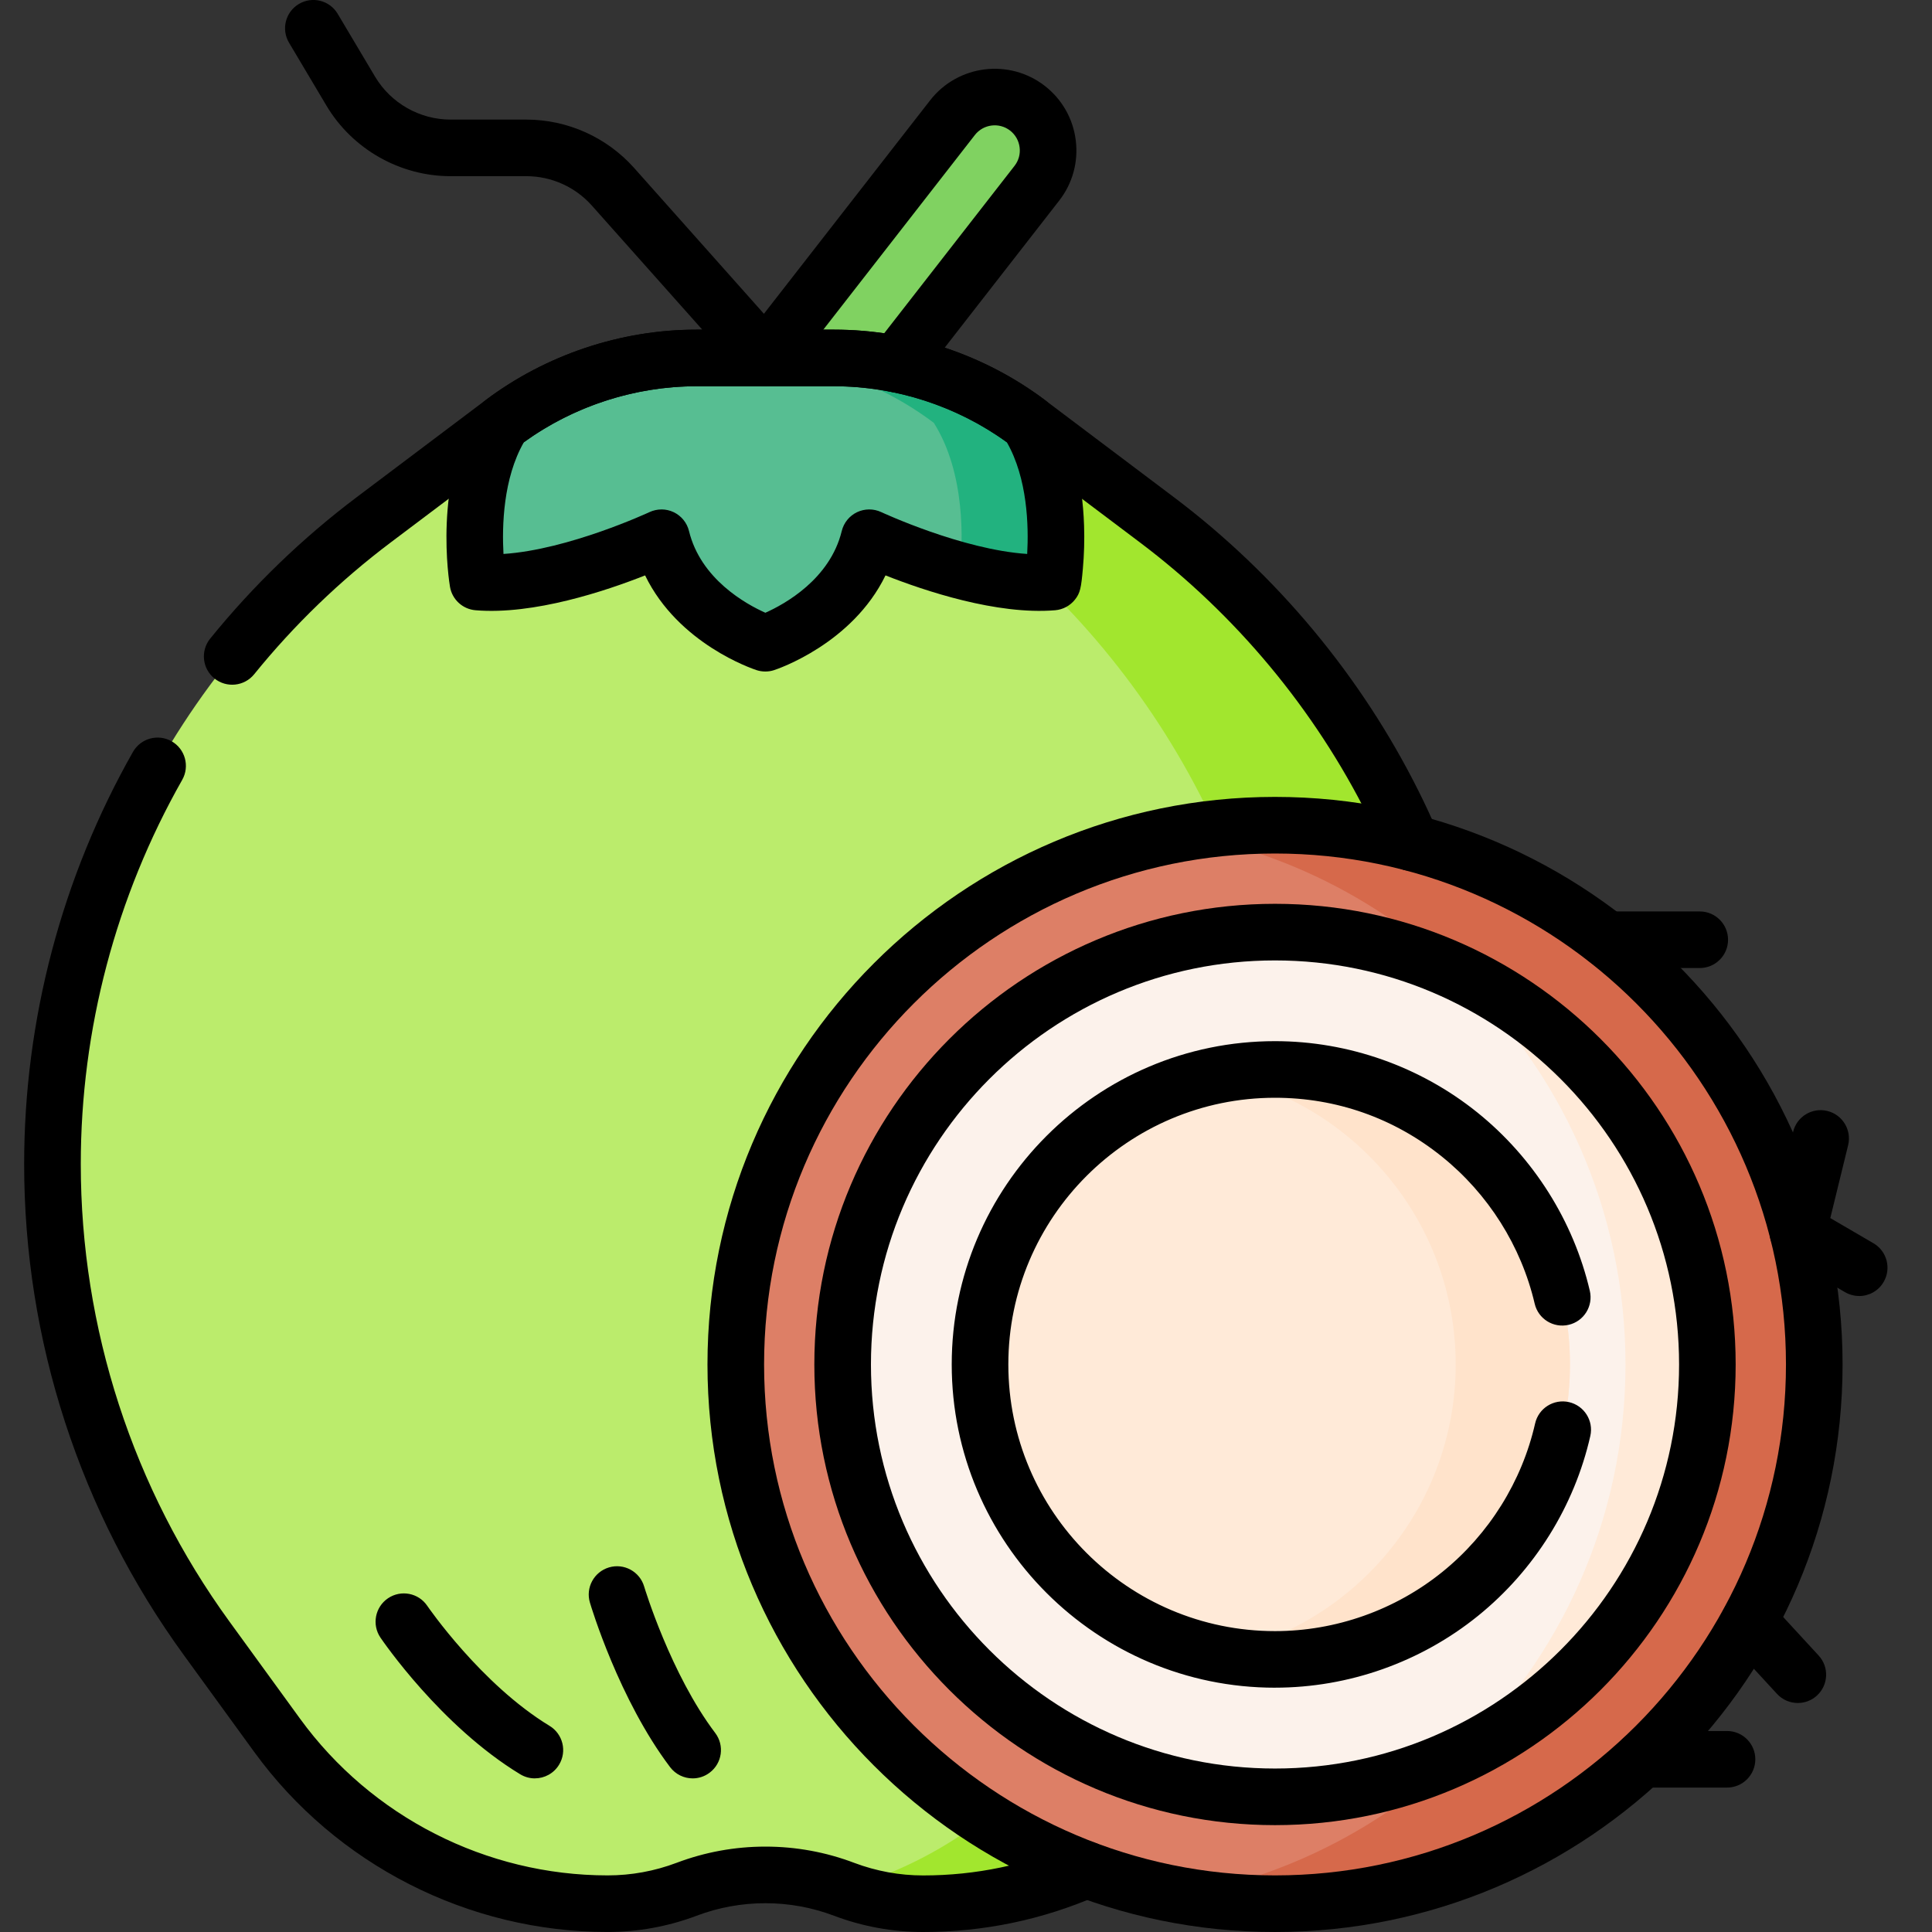
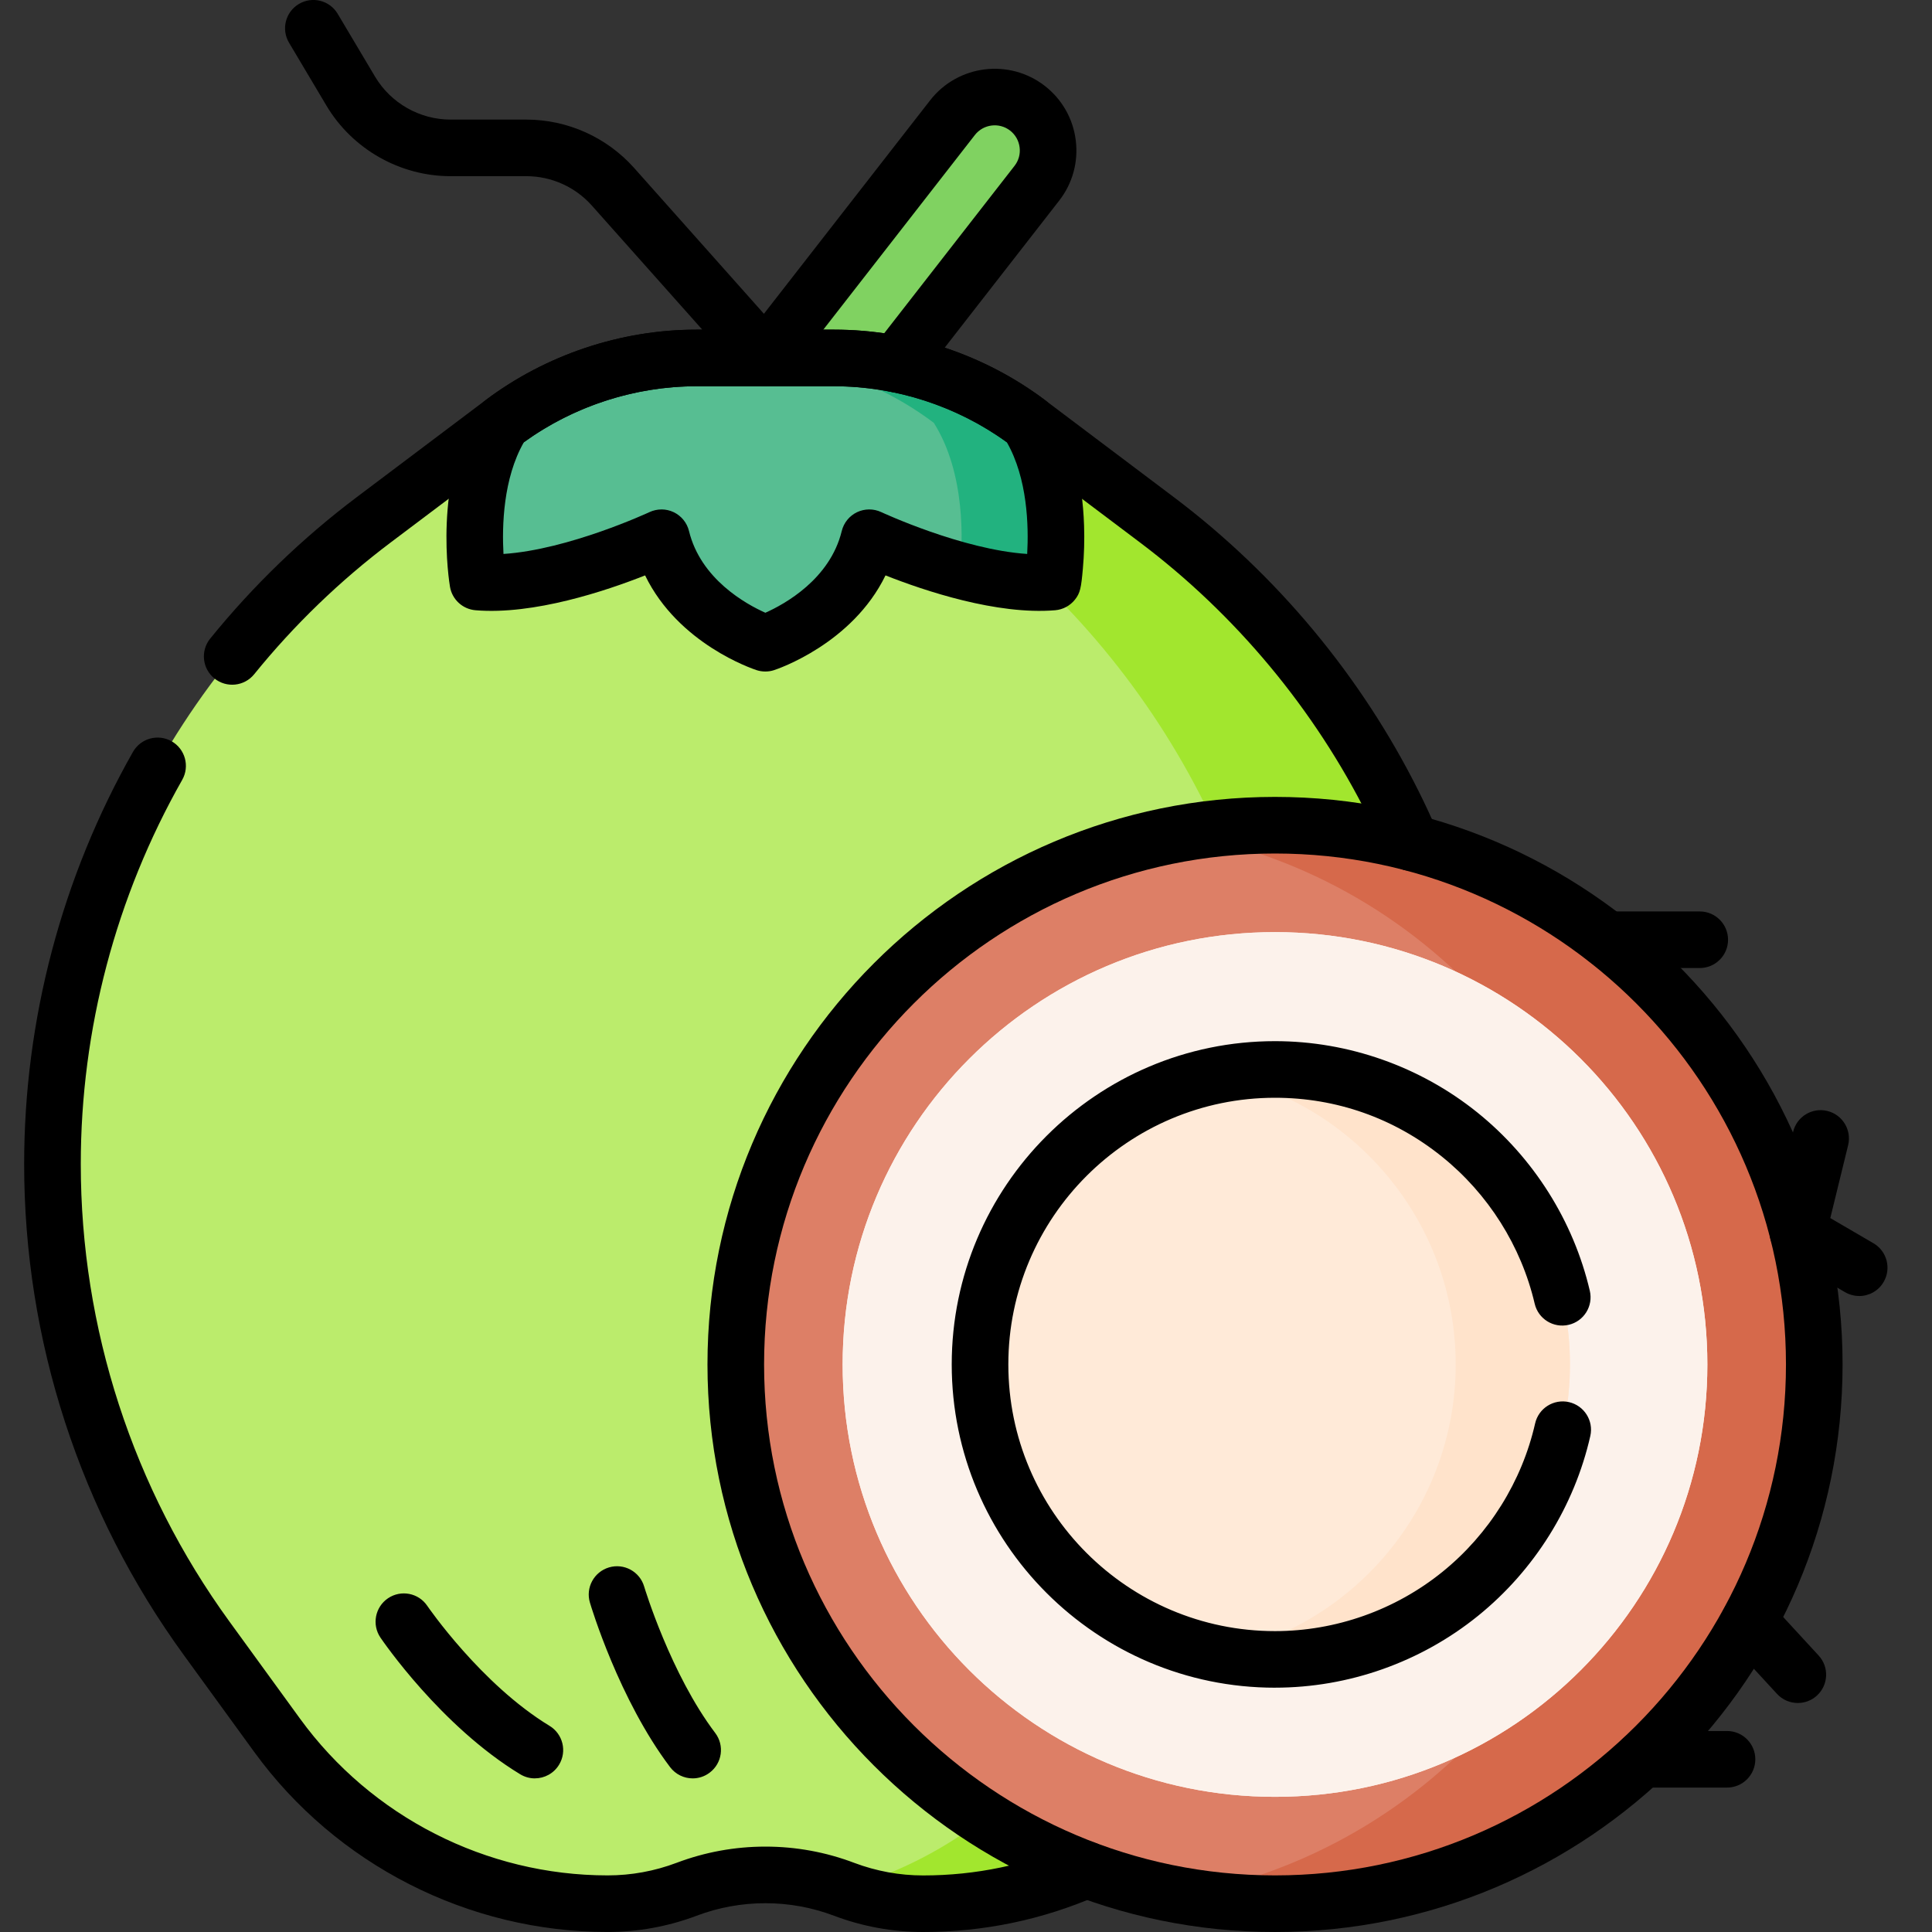
<svg xmlns="http://www.w3.org/2000/svg" fill="none" viewBox="0 0 80 80" height="80" width="80">
  <rect x="0" y="0" width="80" height="80" fill="#333333" stroke="none" />
  <g clip-path="url(#clip0_140_200)">
    <g clip-path="url(#clip1_140_200)">
      <path fill="#BBEC6C" d="M33.438 18.395C32.945 18.395 32.467 18.231 32.08 17.928C31.116 17.177 30.942 15.787 31.692 14.822L39.439 4.872C40.189 3.908 41.58 3.734 42.545 4.484C43.509 5.234 43.683 6.625 42.933 7.591L35.186 17.541C34.767 18.08 34.122 18.395 33.439 18.394L33.438 18.395Z" />
      <path fill="#BBEC6C" d="M33.438 18.395C32.945 18.395 32.467 18.231 32.08 17.928C31.116 17.177 30.942 15.787 31.692 14.822L39.439 4.872C40.189 3.908 41.58 3.734 42.545 4.484C43.509 5.234 43.683 6.625 42.933 7.591L35.186 17.541C34.767 18.08 34.122 18.395 33.439 18.394L33.438 18.395Z" />
      <path fill="#80D261" d="M33.438 18.395C32.945 18.395 32.467 18.231 32.08 17.928C31.116 17.177 30.942 15.787 31.692 14.822L39.439 4.872C40.189 3.908 41.58 3.734 42.545 4.484C43.509 5.234 43.683 6.625 42.933 7.591L35.186 17.541C34.767 18.08 34.122 18.395 33.439 18.394L33.438 18.395Z" />
      <path fill="#BBEC6C" d="M42.577 17.509C40.261 15.766 37.441 14.822 34.541 14.822H28.845C25.945 14.822 23.125 15.766 20.809 17.509L15.48 21.522C7.1 27.831 2.17 37.711 2.17 48.202C2.17 55.255 4.403 62.127 8.55 67.833L11.472 71.855C14.655 76.236 19.744 78.828 25.159 78.828C26.275 78.828 27.381 78.627 28.425 78.233C30.53 77.439 32.853 77.439 34.958 78.233C36.002 78.627 37.108 78.828 38.223 78.828C43.639 78.828 48.727 76.236 51.911 71.855L54.833 67.833C65.544 53.091 62.461 32.483 47.903 21.522L42.573 17.509H42.577Z" />
      <path fill="#A2E62E" d="M47.905 21.522L42.575 17.509C40.259 15.766 37.439 14.822 34.539 14.822H28.844C28.489 14.822 28.134 14.836 27.783 14.864C30.312 15.066 32.731 15.983 34.758 17.508L40.087 21.52C48.467 27.83 53.395 37.709 53.395 48.2C53.395 55.253 51.163 62.125 47.016 67.831L44.094 71.853C41.842 74.952 38.605 77.195 34.913 78.216C34.928 78.222 34.942 78.227 34.958 78.231C36.002 78.625 37.108 78.827 38.224 78.827C43.639 78.827 48.727 76.234 51.911 71.853L54.833 67.831C65.545 53.089 62.461 32.481 47.903 21.52L47.905 21.522Z" />
      <path fill="#57BE92" d="M42.577 17.509C40.261 15.766 37.441 14.822 34.541 14.822H28.845C25.945 14.822 23.125 15.766 20.809 17.509C19.12 20.18 19.789 24.102 19.789 24.102C22.934 24.364 27.392 22.267 27.392 22.267C28.178 25.5 31.694 26.636 31.694 26.636C31.694 26.636 35.208 25.5 35.995 22.267C35.995 22.267 40.452 24.364 43.597 24.102C43.597 24.102 44.266 20.181 42.577 17.509Z" />
      <path fill="#22B27F" d="M43.595 24.102C42.397 24.202 41.009 23.958 39.75 23.619C39.866 22.489 39.997 19.611 38.667 17.509C36.352 15.766 33.531 14.822 30.631 14.822H34.541C37.439 14.822 40.259 15.766 42.577 17.509C44.266 20.18 43.595 24.102 43.595 24.102Z" />
      <path fill="#DD7F66" d="M52.795 78.828C65.127 78.828 75.123 68.832 75.123 56.5C75.123 44.169 65.127 34.172 52.795 34.172C40.464 34.172 30.467 44.169 30.467 56.5C30.467 68.832 40.464 78.828 52.795 78.828Z" />
      <path fill="#D6694B" d="M52.795 34.17C51.462 34.17 50.156 34.288 48.888 34.511C59.356 36.359 67.308 45.5 67.308 56.498C67.308 67.497 59.356 76.638 48.888 78.486C50.178 78.714 51.486 78.828 52.797 78.826C65.128 78.826 75.125 68.83 75.125 56.498C75.125 44.167 65.128 34.17 52.795 34.17Z" />
      <path fill="#FCF2EB" d="M52.795 74.403C62.683 74.403 70.698 66.388 70.698 56.5C70.698 46.612 62.683 38.597 52.795 38.597C42.908 38.597 34.892 46.612 34.892 56.5C34.892 66.388 42.908 74.403 52.795 74.403Z" />
      <path fill="#FCF2EB" d="M52.795 74.403C62.683 74.403 70.698 66.388 70.698 56.5C70.698 46.612 62.683 38.597 52.795 38.597C42.908 38.597 34.892 46.612 34.892 56.5C34.892 66.388 42.908 74.403 52.795 74.403Z" />
-       <path fill="#FFEAD8" d="M60.277 40.236C64.605 44.308 67.308 50.087 67.308 56.498C67.308 62.909 64.605 68.689 60.277 72.761C66.424 69.922 70.698 63.7 70.698 56.498C70.698 49.297 66.422 43.074 60.277 40.236Z" />
      <path fill="#FFEAD8" d="M52.795 68.714C59.541 68.714 65.009 63.246 65.009 56.5C65.009 49.754 59.541 44.286 52.795 44.286C46.05 44.286 40.581 49.754 40.581 56.5C40.581 63.246 46.05 68.714 52.795 68.714Z" />
      <path fill="#FFE3CB" d="M52.795 44.286C52.002 44.286 51.208 44.364 50.43 44.517C56.036 45.622 60.277 50.574 60.277 56.498C60.277 62.423 56.036 67.375 50.43 68.48C51.209 68.634 52.002 68.711 52.795 68.711C59.53 68.711 65.009 63.231 65.009 56.497C65.009 49.763 59.53 44.284 52.795 44.284V44.286Z" />
      <path fill="black" d="M38.225 80C37.597 80 36.967 79.944 36.353 79.831C35.736 79.719 35.127 79.55 34.544 79.33C33.63 78.983 32.67 78.808 31.692 78.808C30.714 78.808 29.753 78.983 28.842 79.328C28.258 79.549 27.648 79.717 27.031 79.83C26.417 79.942 25.788 79.999 25.159 79.999C19.387 79.999 13.917 77.211 10.525 72.542L7.602 68.52C5.466 65.58 3.814 62.337 2.691 58.883C1.569 55.43 1 51.836 1 48.202C1 42.23 2.558 36.328 5.506 31.134C5.827 30.572 6.541 30.375 7.105 30.694C7.667 31.012 7.864 31.728 7.545 32.292C4.797 37.133 3.344 42.634 3.345 48.202C3.345 51.589 3.877 54.939 4.922 58.159C5.969 61.38 7.509 64.403 9.5 67.144L12.423 71.166C15.377 75.23 20.137 77.656 25.161 77.656C25.648 77.656 26.136 77.612 26.611 77.525C27.091 77.438 27.562 77.306 28.014 77.136C29.191 76.691 30.43 76.464 31.694 76.464C32.958 76.464 34.197 76.691 35.375 77.138C35.825 77.308 36.297 77.438 36.777 77.527C37.252 77.614 37.739 77.658 38.227 77.658C40.402 77.658 42.517 77.217 44.513 76.349C45.106 76.091 45.797 76.361 46.055 76.955C46.312 77.549 46.042 78.239 45.448 78.497C43.156 79.495 40.727 80 38.228 80H38.225ZM58.445 36.064C57.992 36.064 57.559 35.8 57.369 35.356C57.148 34.847 56.908 34.328 56.652 33.816C54.434 29.372 51.166 25.444 47.198 22.458L41.87 18.445C39.77 16.864 37.167 15.994 34.539 15.994H28.842C26.216 15.994 23.613 16.864 21.512 18.445L16.183 22.458C14.083 24.039 12.18 25.875 10.525 27.919C10.117 28.422 9.38 28.498 8.877 28.092C8.373 27.684 8.297 26.947 8.703 26.444C10.478 24.253 12.52 22.281 14.772 20.586L20.102 16.573C22.605 14.689 25.708 13.65 28.841 13.65H34.538C37.67 13.65 40.775 14.689 43.278 16.573L48.606 20.586C52.862 23.791 56.369 28.003 58.747 32.77C59.022 33.32 59.281 33.878 59.517 34.427C59.773 35.02 59.5 35.711 58.906 35.967C58.755 36.033 58.597 36.064 58.442 36.064H58.445Z" />
      <path fill="black" d="M31.692 27.806C31.57 27.806 31.448 27.788 31.331 27.75C31.183 27.701 28.092 26.672 26.712 23.826C25.091 24.467 22.1 25.47 19.691 25.269C19.158 25.225 18.722 24.825 18.633 24.298C18.603 24.12 17.911 19.9 19.817 16.883C19.892 16.762 19.989 16.658 20.103 16.573C22.606 14.689 25.711 13.65 28.844 13.65H29.08L24.509 8.514C23.82 7.739 22.83 7.295 21.794 7.295H18.656C16.558 7.295 14.589 6.175 13.516 4.372L11.969 1.77C11.637 1.214 11.82 0.495 12.377 0.164C12.933 -0.167 13.652 0.016 13.983 0.572L15.53 3.173C16.181 4.27 17.38 4.952 18.655 4.952H21.792C23.497 4.952 25.125 5.683 26.259 6.956L32.217 13.65H34.539C37.672 13.65 40.776 14.688 43.28 16.573C43.392 16.658 43.489 16.764 43.566 16.883C44.38 18.169 44.825 19.812 44.889 21.767C44.909 22.359 44.892 22.959 44.839 23.55C44.769 24.341 44.73 24.555 44.511 24.83C44.309 25.083 44.013 25.242 43.691 25.269C41.28 25.469 38.291 24.467 36.667 23.826C35.291 26.656 32.203 27.7 32.055 27.748C31.936 27.788 31.812 27.806 31.689 27.806H31.692ZM27.391 21.094C27.564 21.094 27.738 21.133 27.897 21.209C28.214 21.361 28.447 21.647 28.53 21.989C29.014 23.98 30.892 25.016 31.692 25.373C32.494 25.016 34.37 23.98 34.855 21.989C34.938 21.647 35.17 21.361 35.487 21.209C35.805 21.058 36.173 21.056 36.492 21.206C36.53 21.223 39.839 22.762 42.534 22.938C42.598 21.78 42.548 19.812 41.692 18.314C39.625 16.817 37.094 15.994 34.539 15.994H28.844C26.289 15.994 23.759 16.816 21.691 18.314C20.834 19.812 20.784 21.78 20.848 22.938C23.544 22.762 26.855 21.223 26.892 21.206C27.05 21.133 27.22 21.095 27.391 21.095V21.094Z" />
      <path fill="black" d="M37.106 16.244C36.855 16.244 36.602 16.163 36.388 15.997C35.877 15.6 35.784 14.863 36.183 14.352L42.008 6.87C42.18 6.65 42.255 6.378 42.22 6.102C42.186 5.825 42.045 5.578 41.827 5.408C41.375 5.056 40.719 5.138 40.366 5.592L32.619 15.542C32.22 16.053 31.484 16.144 30.973 15.747C30.462 15.35 30.37 14.613 30.769 14.102L38.516 4.152C39.663 2.68 41.794 2.414 43.266 3.559C43.98 4.116 44.434 4.916 44.545 5.812C44.656 6.709 44.413 7.597 43.856 8.311L38.031 15.792C37.8 16.089 37.455 16.244 37.106 16.244Z" />
      <path fill="black" d="M52.795 80C39.837 80 29.295 69.458 29.295 56.498C29.295 43.539 39.837 32.998 52.795 32.998C65.753 32.998 76.297 43.541 76.297 56.498C76.297 69.456 65.755 80 52.795 80ZM52.795 35.342C41.13 35.342 31.639 44.833 31.639 56.498C31.639 68.164 41.13 77.656 52.795 77.656C64.461 77.656 73.953 68.166 73.953 56.498C73.953 44.831 64.463 35.342 52.795 35.342Z" />
-       <path fill="black" d="M52.795 75.575C42.277 75.575 33.72 67.017 33.72 56.5C33.72 45.983 42.278 37.425 52.795 37.425C63.312 37.425 71.87 45.983 71.87 56.5C71.87 67.017 63.312 75.575 52.795 75.575ZM52.795 39.769C43.57 39.769 36.064 47.275 36.064 56.5C36.064 65.725 43.57 73.231 52.795 73.231C62.02 73.231 69.527 65.725 69.527 56.5C69.527 47.275 62.02 39.769 52.795 39.769Z" />
      <path fill="black" d="M71.513 74.02H68.002C67.355 74.02 66.83 73.495 66.83 72.848C66.83 72.201 67.355 71.677 68.002 71.677H71.513C72.159 71.677 72.684 72.201 72.684 72.848C72.684 73.495 72.159 74.02 71.513 74.02ZM28.683 73.639C28.328 73.639 27.978 73.478 27.747 73.173C25.633 70.378 24.475 66.522 24.427 66.359C24.242 65.739 24.597 65.088 25.217 64.903C25.837 64.719 26.489 65.073 26.673 65.694C26.692 65.758 27.77 69.32 29.616 71.759C30.006 72.275 29.905 73.011 29.387 73.401C29.177 73.561 28.928 73.639 28.681 73.639H28.683ZM22.148 73.639C21.941 73.639 21.731 73.584 21.541 73.469C18.259 71.477 15.855 67.958 15.753 67.809C15.391 67.273 15.53 66.545 16.066 66.181C16.602 65.819 17.33 65.958 17.692 66.494C17.714 66.526 19.92 69.742 22.756 71.464C23.309 71.8 23.486 72.52 23.15 73.073C22.93 73.436 22.544 73.638 22.147 73.638L22.148 73.639ZM74.444 70.517C74.128 70.517 73.812 70.391 73.581 70.139L71.562 67.947C71.123 67.47 71.155 66.73 71.631 66.291C72.108 65.852 72.848 65.883 73.287 66.359L75.306 68.552C75.745 69.028 75.714 69.769 75.237 70.208C75.013 70.416 74.728 70.517 74.444 70.517ZM52.795 69.884C45.414 69.884 39.409 63.88 39.409 56.498C39.409 49.117 45.414 43.112 52.795 43.112C55.83 43.112 58.805 44.161 61.17 46.062C63.5 47.936 65.155 50.559 65.831 53.45C65.978 54.08 65.588 54.711 64.956 54.858C64.325 55.005 63.695 54.614 63.548 53.983C62.991 51.6 61.625 49.434 59.702 47.889C57.722 46.297 55.334 45.456 52.795 45.456C46.708 45.456 41.753 50.409 41.753 56.498C41.753 62.587 46.706 67.541 52.795 67.541C55.311 67.541 57.773 66.669 59.73 65.086C61.659 63.525 63.02 61.342 63.566 58.942C63.709 58.311 64.336 57.916 64.967 58.058C65.598 58.202 65.994 58.828 65.852 59.459C65.192 62.37 63.541 65.016 61.205 66.906C58.833 68.826 55.847 69.883 52.797 69.883L52.795 69.884ZM76.984 53.664C76.783 53.664 76.58 53.612 76.394 53.503L73.852 52.019C73.403 51.758 73.181 51.233 73.305 50.728L74.25 46.862C74.403 46.234 75.037 45.848 75.667 46.003C76.295 46.156 76.681 46.791 76.527 47.42L75.789 50.438L77.577 51.481C78.136 51.808 78.323 52.525 77.997 53.084C77.78 53.458 77.386 53.666 76.984 53.666V53.664ZM70.383 40.084H66.555C65.908 40.084 65.383 39.559 65.383 38.913C65.383 38.266 65.908 37.741 66.555 37.741H70.383C71.03 37.741 71.555 38.266 71.555 38.913C71.555 39.559 71.03 40.084 70.383 40.084Z" />
    </g>
  </g>
  <defs>
    <clipPath id="clip0_140_200">
      <rect fill="white" height="80" width="80" />
    </clipPath>
    <clipPath id="clip1_140_200">
      <rect transform="translate(1)" fill="white" height="80" width="77.158" />
    </clipPath>
  </defs>
</svg>